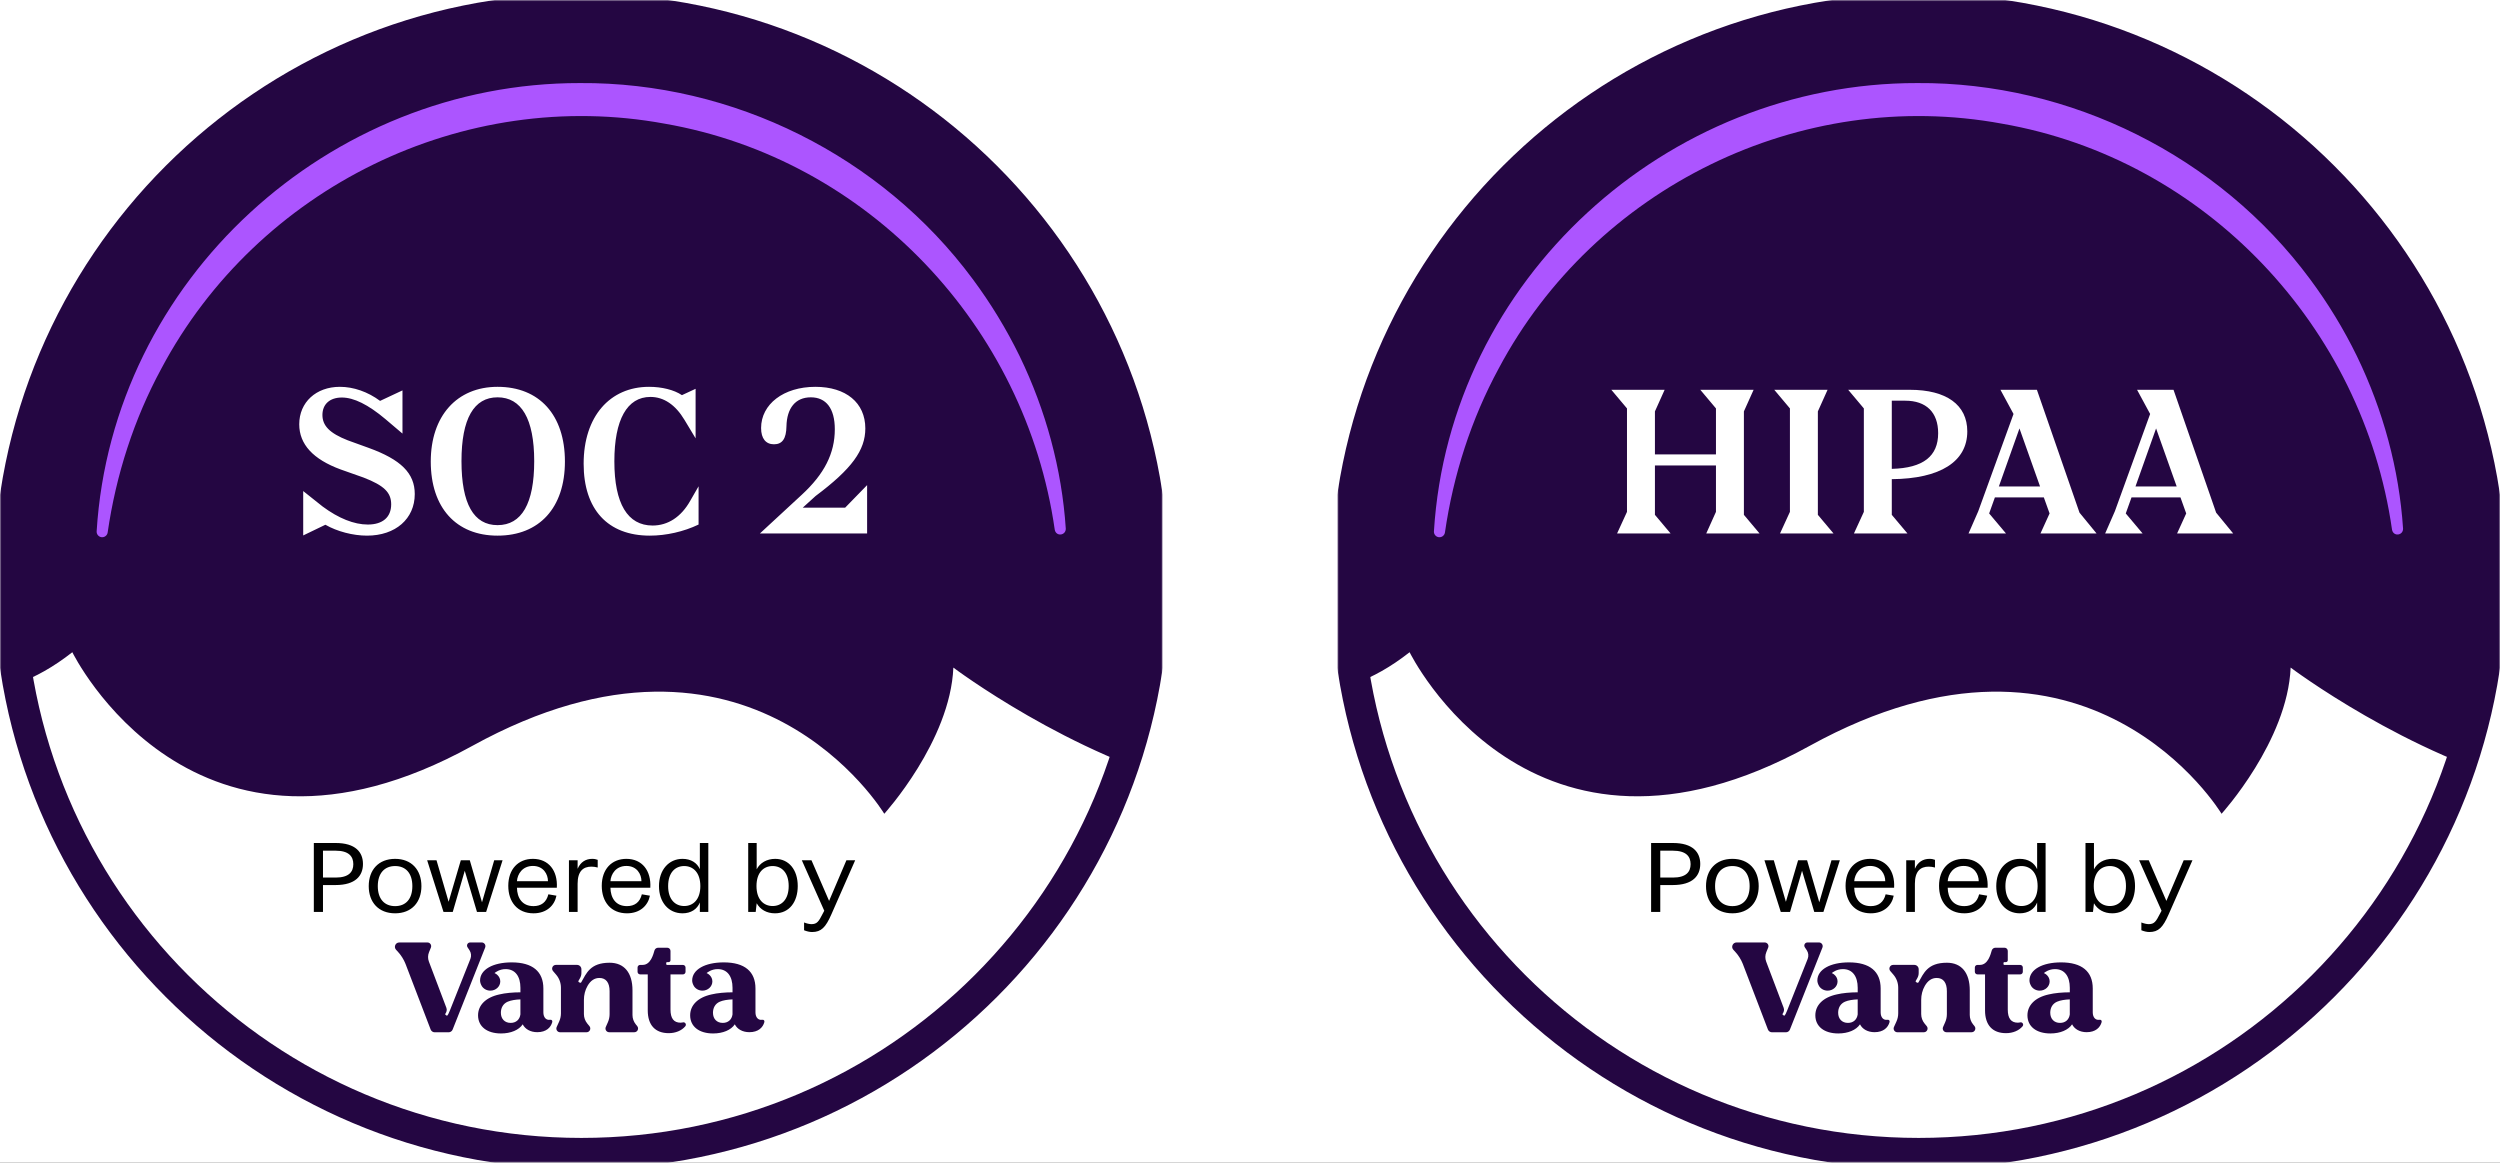
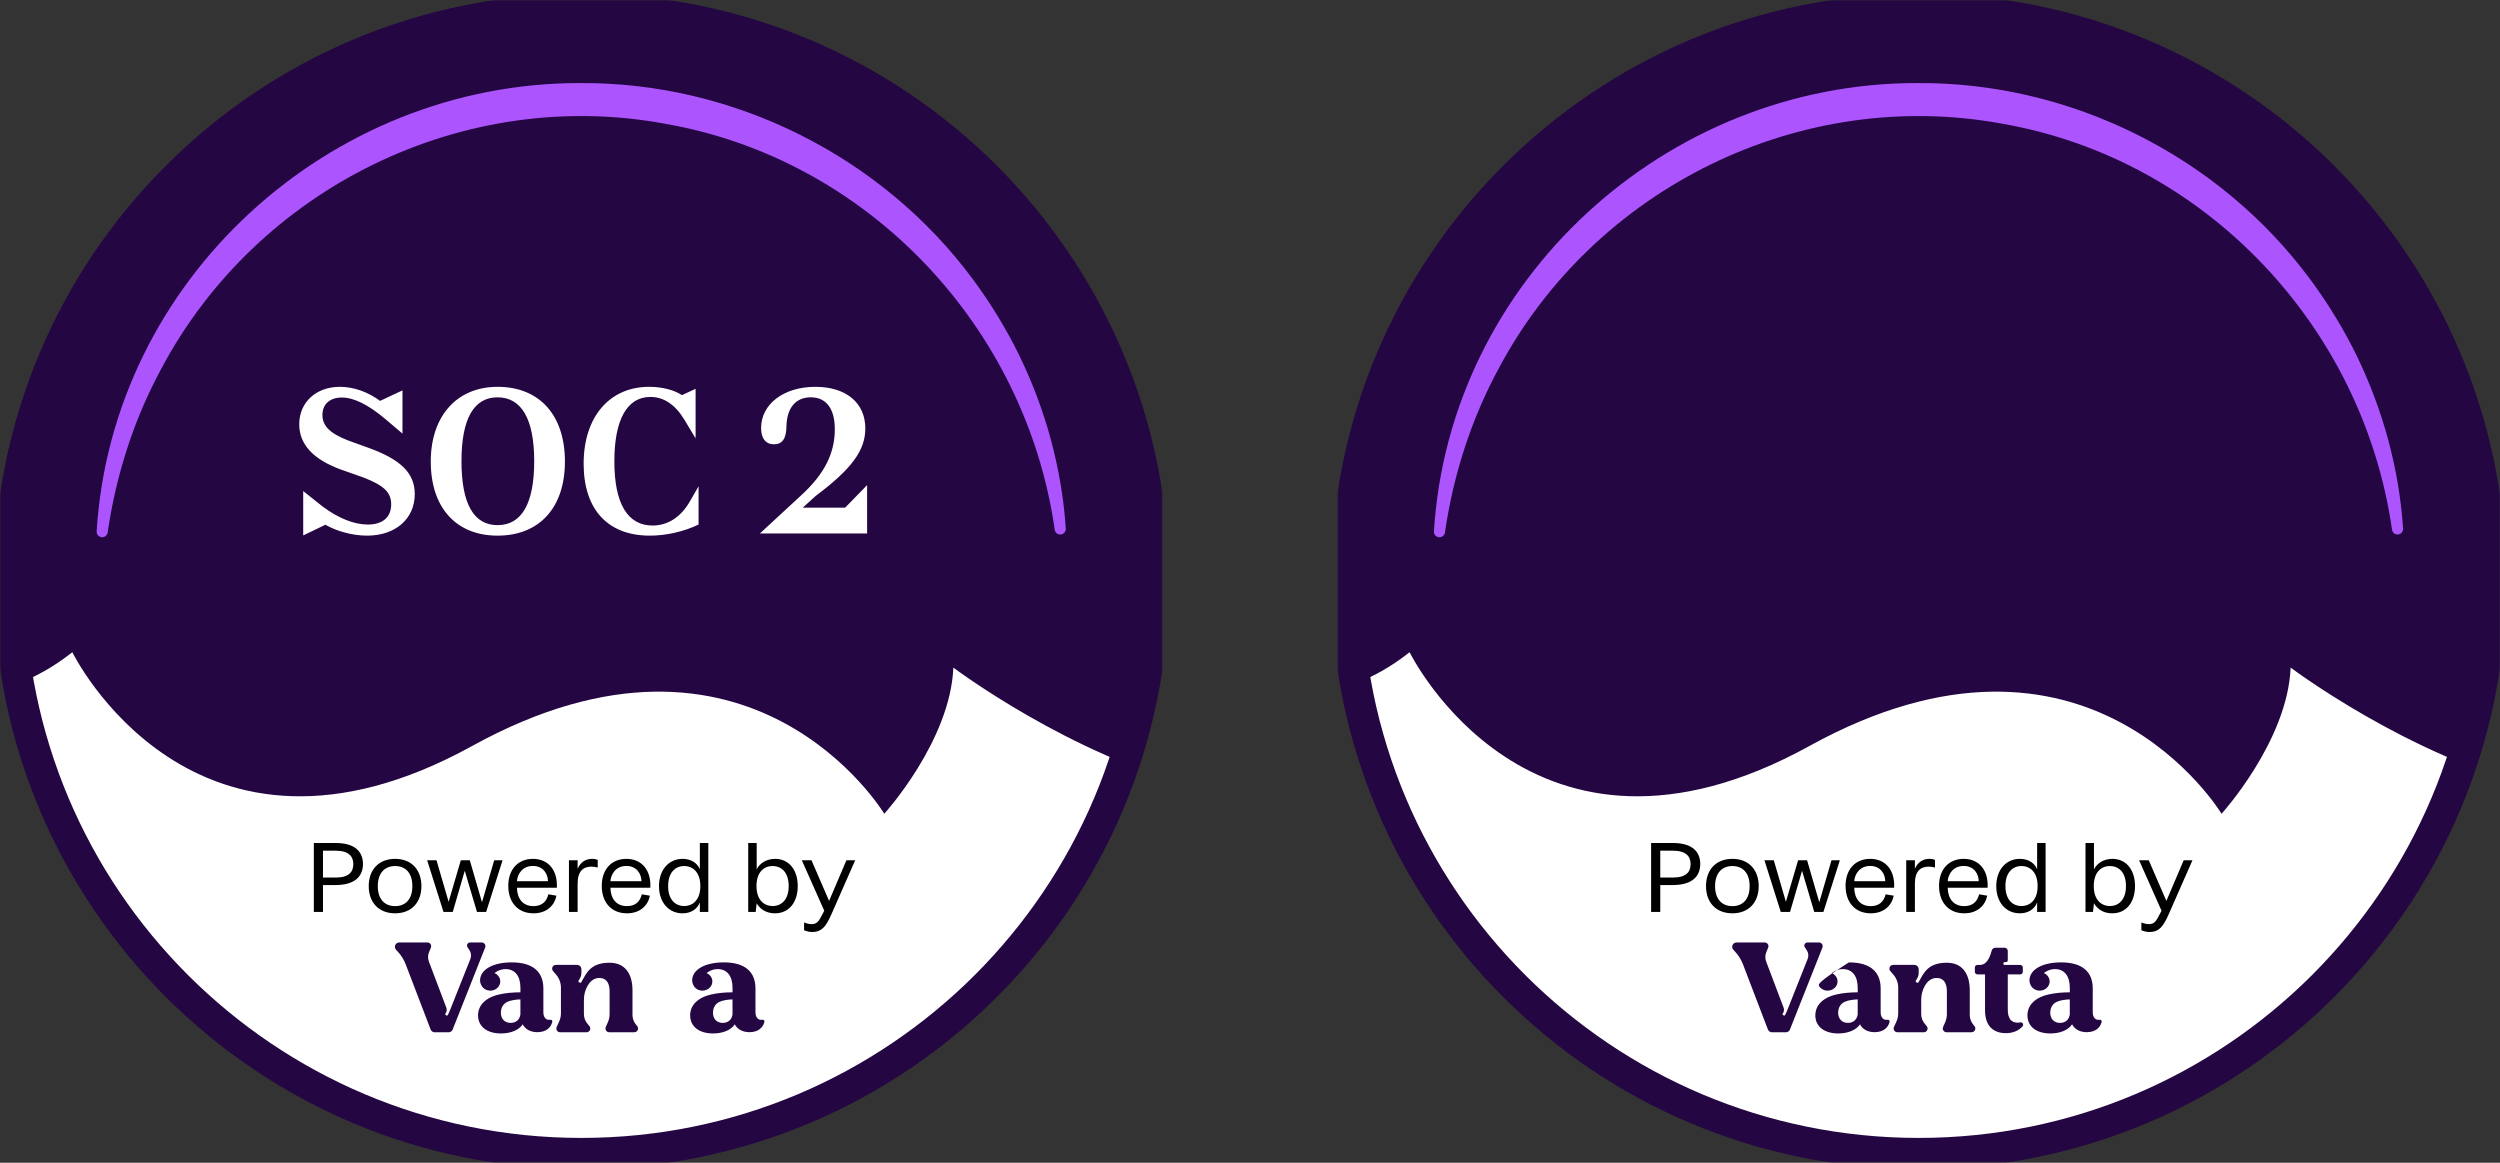
<svg xmlns="http://www.w3.org/2000/svg" width="802" height="373" viewBox="0 0 802 373" fill="none">
  <rect x="0" y="0" width="802" height="373" fill="#333333" stroke="none" />
  <g clip-path="url(#clip0_701_1160)">
-     <rect width="802" height="373" fill="white" />
    <g clip-path="url(#clip1_701_1160)">
      <mask id="mask0_701_1160" style="mask-type:luminance" maskUnits="userSpaceOnUse" x="0" y="0" width="373" height="373">
        <path d="M373 0H0V373H373V0Z" fill="white" />
      </mask>
      <g mask="url(#mask0_701_1160)">
        <path d="M186.503 370.045C287.87 370.045 370.045 287.87 370.045 186.503C370.045 85.136 287.87 2.961 186.503 2.961C85.136 2.961 2.961 85.136 2.961 186.503C2.961 287.87 85.136 370.045 186.503 370.045Z" fill="white" stroke="#240642" stroke-width="10" stroke-miterlimit="10" />
        <mask id="mask1_701_1160" style="mask-type:luminance" maskUnits="userSpaceOnUse" x="2" y="2" width="369" height="369">
          <path d="M186.503 370.045C287.87 370.045 370.045 287.87 370.045 186.503C370.045 85.136 287.87 2.961 186.503 2.961C85.136 2.961 2.961 85.136 2.961 186.503C2.961 287.87 85.136 370.045 186.503 370.045Z" fill="white" />
        </mask>
        <g mask="url(#mask1_701_1160)">
          <path d="M-198.608 -139.812C-198.608 -139.812 -260.223 -41.71 -182.233 40.934C-104.244 123.579 -118.824 208.285 -118.824 208.285C-118.824 208.285 -67.17 217.423 -57.57 186.337C-57.57 186.337 -25.341 247.36 23.203 209.232C23.203 209.232 62.017 288.632 151.473 239.306C240.928 189.98 283.675 261.058 283.675 261.058C283.675 261.058 304.865 237.742 305.836 214.16C305.836 214.16 455.117 326.795 487.352 184.282L585.128 -22.676L-117.474 -354.623C-117.474 -354.623 -291.043 -224.192 -198.608 -139.812Z" fill="#240642" />
        </g>
        <path d="M203.974 328.631C203.281 327.778 202.901 326.712 202.901 325.617V317.693C202.901 312.066 200.248 308.845 195.564 308.845C189.322 308.845 188.114 312.244 186.45 315.14C186.367 315.282 186.189 315.33 186.047 315.253L185.698 315.069C185.549 314.992 185.496 314.803 185.579 314.655L186.053 313.825C186.355 313.31 186.515 312.73 186.515 312.131V310.935C186.515 310.166 185.887 309.537 185.117 309.537H178.318C177.294 309.537 176.743 310.74 177.412 311.516L178.401 312.671C179.402 313.831 179.947 315.312 179.947 316.846V325.071C179.947 325.984 179.752 326.884 179.373 327.719L178.585 329.454C178.224 330.248 178.804 331.148 179.675 331.148H188.167C189.18 331.148 189.736 329.969 189.091 329.187L188.404 328.353C187.705 327.499 187.32 326.428 187.32 325.32V320.778C187.32 319.191 187.699 317.621 188.493 316.247C189.458 314.583 190.714 313.73 192.295 313.73C194.415 313.73 195.558 315.241 195.558 317.971V325.344C195.558 326.232 195.374 327.115 195.013 327.932L194.338 329.46C193.988 330.254 194.569 331.142 195.434 331.142H203.494C204.5 331.142 205.057 329.969 204.424 329.187L203.968 328.625L203.974 328.631Z" fill="#240642" />
-         <path d="M219.11 327.985C218.838 328.039 218.571 328.074 218.34 328.08C216.149 328.08 215.095 326.7 215.095 323.863V312.587H219.086C219.548 312.587 219.921 312.214 219.921 311.752V310.384C219.921 309.922 219.548 309.549 219.086 309.549H213.981C213.839 309.549 213.72 309.431 213.72 309.289V308.904C213.72 308.762 213.833 308.643 213.975 308.643H214.497C214.828 308.643 215.095 308.377 215.095 308.045V305.06C215.095 304.492 214.633 304.03 214.064 304.03H211.127C210.594 304.03 210.12 304.379 209.96 304.888C209.622 306.008 208.805 309.543 206.152 309.543H205.365C204.902 309.543 204.529 309.916 204.529 310.378V311.746C204.529 312.208 204.902 312.582 205.365 312.582H207.799V324.142C207.799 328.844 210.191 331.438 214.526 331.438C216.688 331.438 218.654 330.65 219.844 329.223C220.306 328.666 219.826 327.837 219.116 327.973L219.11 327.985Z" fill="#240642" />
        <path d="M176.481 327.138C175.191 327.369 174.314 326.357 174.314 324.769V317.118C174.314 311.663 170.856 308.732 164.14 308.732C158.123 308.732 154.019 311.042 154.007 314.536C154.007 315.164 154.238 315.78 154.587 316.372C155.144 317.225 156.151 317.799 157.306 317.799C159.058 317.799 160.486 316.472 160.486 314.844C160.486 313.168 159.064 312.321 158.638 312.161C158.946 311.9 160.261 310.888 162.203 310.888C165.294 310.888 166.953 313.233 166.953 316.881V318.332C164.631 318.332 162.032 318.563 160.201 319.013C155.724 319.99 153.361 322.543 153.361 325.717C153.361 329.3 156.21 331.533 160.728 331.533C163.862 331.533 166.467 330.437 167.687 328.601C168.457 330.147 170.168 331.124 172.365 331.124C175.208 331.124 176.7 329.637 177.169 327.879C177.293 327.375 176.908 327.061 176.481 327.144V327.138ZM166.947 325.421C166.704 327.126 165.525 328.145 163.814 328.145C161.943 328.145 160.681 326.884 160.681 324.888C160.681 323.342 161.374 321.992 162.878 321.341C163.897 320.89 165.478 320.647 166.947 320.606V325.421Z" fill="#240642" />
        <path d="M244.522 327.138C243.232 327.369 242.355 326.357 242.355 324.769V317.118C242.355 311.663 238.897 308.732 232.181 308.732C226.164 308.732 222.06 311.042 222.048 314.536C222.048 315.164 222.279 315.78 222.628 316.372C223.185 317.225 224.192 317.799 225.347 317.799C227.099 317.799 228.527 316.472 228.527 314.844C228.527 313.168 227.105 312.321 226.679 312.161C226.987 311.9 228.302 310.888 230.244 310.888C233.335 310.888 234.994 313.233 234.994 316.881V318.332C232.672 318.332 230.073 318.563 228.242 319.013C223.765 319.99 221.402 322.543 221.402 325.717C221.402 329.3 224.251 331.533 228.769 331.533C231.903 331.533 234.508 330.437 235.728 328.601C236.498 330.147 238.209 331.124 240.406 331.124C243.249 331.124 244.741 329.637 245.21 327.879C245.334 327.375 244.949 327.061 244.522 327.144V327.138ZM234.988 325.421C234.745 327.126 233.566 328.145 231.855 328.145C229.984 328.145 228.722 326.884 228.722 324.888C228.722 323.342 229.415 321.992 230.919 321.341C231.938 320.89 233.519 320.647 234.988 320.606V325.421Z" fill="#240642" />
        <path d="M154.51 302.342H150.821C150.027 302.342 149.548 303.224 149.986 303.888L150.62 304.847C151.159 305.67 151.265 306.701 150.904 307.612L144.283 324.272C143.981 325.071 143.667 325.622 143.531 325.759C143.454 325.83 143.329 325.853 143.235 325.782L142.885 325.504C142.773 325.42 142.779 325.302 142.885 325.184C143.081 324.923 143.199 324.615 143.27 324.331C143.353 323.994 143.323 323.632 143.199 323.306L137.591 308.483C137.217 307.506 137.235 306.422 137.632 305.457L138.23 303.994C138.55 303.206 137.976 302.342 137.123 302.342H128.085C126.866 302.342 126.232 303.793 127.061 304.687L127.636 305.309C128.69 306.458 129.525 307.784 130.099 309.235L138.154 330.277C138.367 330.81 138.882 331.159 139.45 331.159H143.91C144.484 331.159 145 330.81 145.207 330.277L155.636 303.977C155.95 303.189 155.37 302.336 154.522 302.336L154.51 302.342Z" fill="#240642" />
        <path d="M31.003 170.454C36.025 89.722 105.546 26.52 186.053 26.65C235.148 26.301 282.805 50.055 312.031 89.503C317.811 97.278 322.862 105.57 327.097 114.246C335.507 131.616 340.647 150.514 341.903 169.583C341.938 171.798 338.835 172.243 338.367 169.963C329.039 104.693 278.404 51.008 213.271 39.679C148.654 27.752 82.604 60.224 51.772 118.226C42.978 134.452 37.215 152.35 34.539 170.821C34.397 171.792 33.496 172.468 32.525 172.325C31.607 172.195 30.95 171.366 31.003 170.46V170.454Z" fill="#AC55FF" />
        <path d="M97.267 171.77L104.387 168.337C108.138 170.498 113.223 171.833 117.737 171.833C126.891 171.833 133.056 166.43 133.056 158.484C133.056 151.809 128.607 147.423 118.245 143.673L111.57 141.257C105.722 138.968 103.434 136.552 103.434 133.12C103.434 129.687 105.785 127.526 109.663 127.526C113.477 127.526 118.054 129.751 123.648 134.455L129.115 139.095V125.237L121.932 128.606C117.991 125.682 113.413 124.093 109.027 124.093C101.399 124.093 95.996 129.052 95.996 136.108C95.996 142.528 100.445 147.359 109.282 150.601L116.656 153.208C123.203 155.751 125.492 157.975 125.492 161.79C125.492 165.922 122.759 168.273 117.991 168.273C113.605 168.273 108.646 166.303 103.497 162.489L97.267 157.53V171.77ZM138.19 148.059C138.19 162.87 146.327 171.833 159.613 171.833C173.026 171.833 181.227 162.87 181.227 148.059C181.227 133.12 173.026 124.093 159.613 124.093C146.581 124.093 138.19 133.438 138.19 148.059ZM171.373 147.931C171.373 161.535 167.368 168.464 159.613 168.464C151.985 168.464 148.043 161.662 148.043 147.931C148.043 134.264 152.048 127.462 159.613 127.462C167.241 127.462 171.373 134.327 171.373 147.931ZM221.432 160.645C218.508 165.858 214.25 168.591 209.354 168.591C201.345 168.591 197.086 161.598 197.086 147.995C197.086 134.645 201.154 127.335 208.655 127.335C212.914 127.335 216.665 129.814 219.589 134.709L223.149 140.621V124.729L218.763 126.763C216.22 125.047 212.279 124.093 208.21 124.093C195.624 124.093 187.232 133.628 187.232 148.758C187.232 163.379 194.925 171.833 208.464 171.833C213.677 171.833 219.335 170.562 224.103 168.273V156.005L221.432 160.645ZM278.169 171.134V155.623L271.112 162.87H257.509L261.641 159.119C273.274 150.411 277.596 144.435 277.596 137.442C277.596 129.179 271.366 124.093 261.577 124.093C251.342 124.093 244.159 129.687 244.159 137.316C244.159 140.684 245.685 142.528 248.291 142.528C250.961 142.528 252.232 140.748 252.296 136.743C252.423 130.959 255.156 127.462 260.115 127.462C265.009 127.462 267.807 131.022 267.807 137.697C267.807 145.452 264.438 152.063 257.191 158.738L243.778 171.134H278.169Z" fill="white" />
        <path d="M100.676 292.549H103.614V283.924H107.626C114.071 283.924 116.44 280.923 116.44 277.163C116.44 273.404 114.071 270.435 107.689 270.435H100.676V292.549ZM103.614 281.523V272.899H107.657C111.891 272.899 113.344 274.731 113.344 277.227C113.344 279.722 111.891 281.523 107.657 281.523H103.614ZM126.756 292.992C132.031 292.992 135.191 289.453 135.191 284.272C135.191 279.059 132.031 275.521 126.756 275.521C121.448 275.521 118.289 279.059 118.289 284.272C118.289 289.453 121.448 292.992 126.756 292.992ZM126.756 290.685C123.375 290.685 121.196 288.442 121.196 284.272C121.196 280.102 123.375 277.827 126.756 277.827C130.136 277.827 132.284 280.102 132.284 284.272C132.284 288.442 130.136 290.685 126.756 290.685ZM158.542 275.963L154.625 289.453L150.707 275.963H147.832L143.915 289.295L140.029 275.963H137.028L142.272 292.549H145.242L149.096 279.343L153.014 292.549H155.951L161.227 275.963H158.542ZM170.954 275.521C166.247 275.521 163.056 278.838 163.056 284.177C163.056 289.358 166.025 292.992 171.144 292.992C175.408 292.992 177.905 290.432 178.505 287.336L175.914 286.894C175.282 289.485 173.576 290.685 171.144 290.685C167.479 290.685 165.899 288 165.836 284.777H178.631C178.947 279.312 176.009 275.521 170.954 275.521ZM165.836 282.692C165.994 280.386 167.605 277.795 170.954 277.795C174.366 277.795 175.788 280.481 175.788 282.692H165.836ZM182.518 292.549H185.298V283.482C185.298 279.47 187.099 278.017 189.721 278.017C190.385 278.017 191.048 278.111 191.743 278.301V275.837C191.237 275.647 190.7 275.521 189.974 275.521C187.952 275.521 186.246 276.5 185.298 278.712V275.963H182.518V292.549ZM200.942 275.521C196.235 275.521 193.044 278.838 193.044 284.177C193.044 289.358 196.014 292.992 201.132 292.992C205.397 292.992 207.893 290.432 208.493 287.336L205.902 286.894C205.27 289.485 203.565 290.685 201.132 290.685C197.467 290.685 195.887 288 195.825 284.777H208.619C208.935 279.312 205.997 275.521 200.942 275.521ZM195.825 282.692C195.982 280.386 197.594 277.795 200.942 277.795C204.354 277.795 205.776 280.481 205.776 282.692H195.825ZM224.511 270.435V278.838C223.627 276.784 221.636 275.521 218.951 275.521C214.56 275.521 211.401 279.059 211.401 284.272C211.401 289.453 214.496 292.992 218.951 292.992C221.668 292.992 223.658 291.664 224.511 289.516V292.549H227.228V270.435H224.511ZM219.488 290.654C216.644 290.654 214.338 288.6 214.338 284.272C214.338 279.88 216.644 277.827 219.488 277.827C222.331 277.827 224.669 279.88 224.669 284.272C224.669 288.6 222.331 290.654 219.488 290.654ZM248.683 275.521C245.997 275.521 243.786 276.816 242.743 278.87V270.435H240.026V292.549H242.427L242.743 289.769C243.912 291.791 245.934 292.992 248.619 292.992C253.232 292.992 255.917 289.295 255.917 284.24C255.917 279.059 253.074 275.521 248.683 275.521ZM247.861 290.654C245.018 290.654 242.68 288.6 242.68 284.24C242.68 279.88 244.986 277.827 247.861 277.827C250.705 277.827 253.011 279.88 253.011 284.24C253.011 288.6 250.705 290.654 247.861 290.654ZM271.533 275.963L265.973 289.011L260.318 275.963H257.222L264.425 292.17L263.888 293.181C262.656 295.613 262.087 296.466 260.318 296.466C259.655 296.466 258.738 296.246 257.949 295.929V298.426C258.77 298.773 259.75 298.994 260.507 298.994C263.446 298.994 264.867 297.509 266.7 293.339L274.345 275.963H271.533Z" fill="black" />
      </g>
    </g>
    <g clip-path="url(#clip2_701_1160)">
      <mask id="mask2_701_1160" style="mask-type:luminance" maskUnits="userSpaceOnUse" x="429" y="0" width="373" height="373">
        <path d="M802 0H429V373H802V0Z" fill="white" />
      </mask>
      <g mask="url(#mask2_701_1160)">
        <path d="M615.503 370.045C716.87 370.045 799.045 287.87 799.045 186.503C799.045 85.136 716.87 2.961 615.503 2.961C514.136 2.961 431.961 85.136 431.961 186.503C431.961 287.87 514.136 370.045 615.503 370.045Z" fill="white" stroke="#240642" stroke-width="10" stroke-miterlimit="10" />
        <mask id="mask3_701_1160" style="mask-type:luminance" maskUnits="userSpaceOnUse" x="431" y="2" width="369" height="369">
          <path d="M615.503 370.045C716.87 370.045 799.045 287.87 799.045 186.503C799.045 85.136 716.87 2.961 615.503 2.961C514.136 2.961 431.961 85.136 431.961 186.503C431.961 287.87 514.136 370.045 615.503 370.045Z" fill="white" />
        </mask>
        <g mask="url(#mask3_701_1160)">
          <path d="M230.392 -139.812C230.392 -139.812 168.777 -41.71 246.767 40.934C324.756 123.579 310.176 208.285 310.176 208.285C310.176 208.285 361.83 217.423 371.43 186.337C371.43 186.337 403.659 247.36 452.203 209.232C452.203 209.232 491.017 288.632 580.473 239.306C669.928 189.979 712.675 261.058 712.675 261.058C712.675 261.058 733.865 237.742 734.836 214.159C734.836 214.159 884.117 326.795 916.352 184.282L1014.13 -22.676L311.526 -354.624C311.526 -354.624 137.957 -224.192 230.392 -139.812Z" fill="#240642" />
        </g>
        <path d="M632.974 328.631C632.281 327.777 631.901 326.712 631.901 325.616V317.692C631.901 312.066 629.248 308.844 624.564 308.844C618.322 308.844 617.114 312.244 615.45 315.14C615.367 315.282 615.189 315.329 615.047 315.252L614.698 315.069C614.549 314.992 614.496 314.802 614.579 314.654L615.053 313.825C615.355 313.31 615.515 312.73 615.515 312.131V310.935C615.515 310.165 614.887 309.537 614.117 309.537H607.318C606.294 309.537 605.743 310.74 606.412 311.515L607.401 312.67C608.402 313.831 608.947 315.312 608.947 316.845V325.071C608.947 325.984 608.752 326.883 608.373 327.718L607.585 329.454C607.224 330.247 607.804 331.148 608.675 331.148H617.167C618.18 331.148 618.736 329.969 618.091 329.187L617.404 328.352C616.705 327.499 616.32 326.428 616.32 325.32V320.778C616.32 319.19 616.699 317.621 617.493 316.247C618.458 314.583 619.714 313.73 621.295 313.73C623.415 313.73 624.558 315.241 624.558 317.971V325.344C624.558 326.232 624.374 327.114 624.013 327.931L623.338 329.46C622.988 330.254 623.569 331.142 624.434 331.142H632.494C633.5 331.142 634.057 329.969 633.424 329.187L632.968 328.625L632.974 328.631Z" fill="#240642" />
        <path d="M648.11 327.985C647.838 328.038 647.571 328.074 647.34 328.079C645.149 328.079 644.095 326.7 644.095 323.863V312.587H648.086C648.548 312.587 648.921 312.214 648.921 311.752V310.384C648.921 309.922 648.548 309.549 648.086 309.549H642.981C642.839 309.549 642.72 309.431 642.72 309.289V308.904C642.72 308.762 642.833 308.643 642.975 308.643H643.497C643.828 308.643 644.095 308.377 644.095 308.045V305.06C644.095 304.492 643.633 304.03 643.064 304.03H640.127C639.594 304.03 639.12 304.379 638.96 304.888C638.622 306.007 637.805 309.543 635.152 309.543H634.365C633.902 309.543 633.529 309.916 633.529 310.378V311.746C633.529 312.208 633.902 312.581 634.365 312.581H636.799V324.142C636.799 328.844 639.191 331.438 643.526 331.438C645.688 331.438 647.654 330.65 648.844 329.223C649.306 328.666 648.826 327.837 648.116 327.973L648.11 327.985Z" fill="#240642" />
-         <path d="M605.481 327.138C604.191 327.369 603.314 326.357 603.314 324.769V317.117C603.314 311.663 599.856 308.732 593.14 308.732C587.123 308.732 583.019 311.042 583.007 314.535C583.007 315.164 583.238 315.779 583.587 316.371C584.144 317.225 585.151 317.799 586.306 317.799C588.058 317.799 589.486 316.472 589.486 314.843C589.486 313.168 588.064 312.32 587.638 312.161C587.946 311.9 589.261 310.888 591.203 310.888C594.294 310.888 595.953 313.233 595.953 316.881V318.332C593.631 318.332 591.032 318.563 589.201 319.013C584.724 319.99 582.361 322.542 582.361 325.716C582.361 329.3 585.21 331.532 589.728 331.532C592.862 331.532 595.467 330.437 596.687 328.601C597.457 330.146 599.168 331.124 601.365 331.124C604.208 331.124 605.7 329.637 606.169 327.878C606.293 327.375 605.908 327.061 605.481 327.144V327.138ZM595.947 325.42C595.704 327.126 594.525 328.145 592.814 328.145C590.943 328.145 589.681 326.883 589.681 324.888C589.681 323.342 590.374 321.992 591.878 321.34C592.897 320.89 594.478 320.647 595.947 320.606V325.42Z" fill="#240642" />
+         <path d="M605.481 327.138C604.191 327.369 603.314 326.357 603.314 324.769V317.117C603.314 311.663 599.856 308.732 593.14 308.732C583.007 315.164 583.238 315.779 583.587 316.371C584.144 317.225 585.151 317.799 586.306 317.799C588.058 317.799 589.486 316.472 589.486 314.843C589.486 313.168 588.064 312.32 587.638 312.161C587.946 311.9 589.261 310.888 591.203 310.888C594.294 310.888 595.953 313.233 595.953 316.881V318.332C593.631 318.332 591.032 318.563 589.201 319.013C584.724 319.99 582.361 322.542 582.361 325.716C582.361 329.3 585.21 331.532 589.728 331.532C592.862 331.532 595.467 330.437 596.687 328.601C597.457 330.146 599.168 331.124 601.365 331.124C604.208 331.124 605.7 329.637 606.169 327.878C606.293 327.375 605.908 327.061 605.481 327.144V327.138ZM595.947 325.42C595.704 327.126 594.525 328.145 592.814 328.145C590.943 328.145 589.681 326.883 589.681 324.888C589.681 323.342 590.374 321.992 591.878 321.34C592.897 320.89 594.478 320.647 595.947 320.606V325.42Z" fill="#240642" />
        <path d="M673.522 327.138C672.232 327.369 671.355 326.357 671.355 324.769V317.117C671.355 311.663 667.897 308.732 661.181 308.732C655.164 308.732 651.06 311.042 651.048 314.535C651.048 315.164 651.279 315.779 651.628 316.371C652.185 317.225 653.192 317.799 654.347 317.799C656.099 317.799 657.527 316.472 657.527 314.843C657.527 313.168 656.105 312.32 655.679 312.161C655.987 311.9 657.302 310.888 659.244 310.888C662.335 310.888 663.994 313.233 663.994 316.881V318.332C661.672 318.332 659.073 318.563 657.242 319.013C652.765 319.99 650.402 322.542 650.402 325.716C650.402 329.3 653.251 331.532 657.769 331.532C660.903 331.532 663.508 330.437 664.728 328.601C665.498 330.146 667.209 331.124 669.406 331.124C672.249 331.124 673.741 329.637 674.21 327.878C674.334 327.375 673.949 327.061 673.522 327.144V327.138ZM663.988 325.42C663.745 327.126 662.566 328.145 660.855 328.145C658.984 328.145 657.722 326.883 657.722 324.888C657.722 323.342 658.415 321.992 659.919 321.34C660.938 320.89 662.519 320.647 663.988 320.606V325.42Z" fill="#240642" />
        <path d="M583.51 302.342H579.821C579.027 302.342 578.548 303.224 578.986 303.888L579.62 304.847C580.159 305.67 580.265 306.701 579.904 307.612L573.283 324.272C572.981 325.071 572.667 325.622 572.531 325.758C572.454 325.83 572.329 325.853 572.235 325.782L571.885 325.503C571.773 325.42 571.779 325.302 571.885 325.184C572.081 324.923 572.199 324.615 572.27 324.331C572.353 323.994 572.323 323.632 572.199 323.306L566.591 308.483C566.217 307.506 566.235 306.422 566.632 305.457L567.23 303.994C567.55 303.206 566.976 302.342 566.123 302.342H557.085C555.866 302.342 555.232 303.792 556.061 304.687L556.636 305.309C557.69 306.458 558.525 307.784 559.099 309.235L567.154 330.277C567.367 330.81 567.882 331.159 568.45 331.159H572.91C573.484 331.159 574 330.81 574.207 330.277L584.636 303.977C584.95 303.189 584.37 302.336 583.522 302.336L583.51 302.342Z" fill="#240642" />
        <path d="M460.003 170.454C465.025 89.722 534.546 26.52 615.053 26.65C664.154 26.301 711.805 50.055 741.031 89.503C746.811 97.278 751.862 105.57 756.097 114.246C764.507 131.616 769.647 150.514 770.903 169.583C770.938 171.798 767.835 172.242 767.367 169.962C758.039 104.693 707.404 51.008 642.271 39.679C577.654 27.752 511.604 60.223 480.772 118.226C471.978 134.452 466.215 152.349 463.539 170.821C463.396 171.792 462.496 172.467 461.525 172.331C460.607 172.2 459.95 171.372 460.003 170.466V170.454Z" fill="#AC55FF" />
        <path d="M529.676 292.549H532.614V283.924H536.626C543.071 283.924 545.44 280.923 545.44 277.163C545.44 273.404 543.071 270.434 536.689 270.434H529.676V292.549ZM532.614 281.523V272.899H536.657C540.891 272.899 542.344 274.73 542.344 277.227C542.344 279.722 540.891 281.523 536.657 281.523H532.614ZM555.756 292.991C561.031 292.991 564.191 289.453 564.191 284.272C564.191 279.059 561.031 275.52 555.756 275.52C550.448 275.52 547.289 279.059 547.289 284.272C547.289 289.453 550.448 292.991 555.756 292.991ZM555.756 290.685C552.375 290.685 550.196 288.442 550.196 284.272C550.196 280.102 552.375 277.827 555.756 277.827C559.136 277.827 561.284 280.102 561.284 284.272C561.284 288.442 559.136 290.685 555.756 290.685ZM587.542 275.963L583.625 289.453L579.707 275.963H576.832L572.915 289.295L569.029 275.963H566.028L571.272 292.549H574.242L578.096 279.343L582.014 292.549H584.951L590.227 275.963H587.542ZM599.954 275.52C595.247 275.52 592.056 278.838 592.056 284.177C592.056 289.358 595.025 292.991 600.144 292.991C604.408 292.991 606.905 290.432 607.505 287.336L604.914 286.894C604.282 289.485 602.576 290.685 600.144 290.685C596.479 290.685 594.899 288 594.836 284.777H607.631C607.947 279.312 605.009 275.52 599.954 275.52ZM594.836 282.692C594.994 280.386 596.605 277.795 599.954 277.795C603.366 277.795 604.788 280.481 604.788 282.692H594.836ZM611.518 292.549H614.298V283.482C614.298 279.469 616.099 278.016 618.721 278.016C619.385 278.016 620.048 278.111 620.743 278.301V275.836C620.237 275.647 619.7 275.52 618.974 275.52C616.952 275.52 615.246 276.5 614.298 278.711V275.963H611.518V292.549ZM629.942 275.52C625.235 275.52 622.044 278.838 622.044 284.177C622.044 289.358 625.014 292.991 630.132 292.991C634.397 292.991 636.893 290.432 637.493 287.336L634.902 286.894C634.27 289.485 632.565 290.685 630.132 290.685C626.467 290.685 624.887 288 624.825 284.777H637.619C637.935 279.312 634.997 275.52 629.942 275.52ZM624.825 282.692C624.982 280.386 626.594 277.795 629.942 277.795C633.354 277.795 634.776 280.481 634.776 282.692H624.825ZM653.511 270.434V278.838C652.627 276.784 650.636 275.52 647.951 275.52C643.56 275.52 640.401 279.059 640.401 284.272C640.401 289.453 643.496 292.991 647.951 292.991C650.668 292.991 652.658 291.664 653.511 289.516V292.549H656.228V270.434H653.511ZM648.488 290.653C645.644 290.653 643.338 288.6 643.338 284.272C643.338 279.88 645.644 277.827 648.488 277.827C651.331 277.827 653.669 279.88 653.669 284.272C653.669 288.6 651.331 290.653 648.488 290.653ZM677.683 275.52C674.997 275.52 672.786 276.816 671.743 278.87V270.434H669.026V292.549H671.427L671.743 289.769C672.912 291.791 674.934 292.991 677.619 292.991C682.232 292.991 684.917 289.295 684.917 284.24C684.917 279.059 682.074 275.52 677.683 275.52ZM676.861 290.653C674.018 290.653 671.68 288.6 671.68 284.24C671.68 279.88 673.986 277.827 676.861 277.827C679.705 277.827 682.011 279.88 682.011 284.24C682.011 288.6 679.705 290.653 676.861 290.653ZM700.533 275.963L694.973 289.01L689.318 275.963H686.222L693.425 292.17L692.888 293.181C691.656 295.613 691.087 296.466 689.318 296.466C688.655 296.466 687.738 296.245 686.949 295.929V298.425C687.77 298.772 688.75 298.994 689.507 298.994C692.446 298.994 693.867 297.509 695.7 293.338L703.345 275.963H700.533Z" fill="black" />
-         <path d="M535.923 171.134L530.901 165.158V149.33H550.48V164.205L547.365 171.134H564.465L559.443 165.158V131.976L562.558 125.047H545.458L550.48 131.022V145.77H530.901V131.976L534.016 125.047H516.916L521.938 131.022V164.205L518.759 171.134H535.923ZM588.193 171.134L583.171 165.158V131.976L586.286 125.047H569.186L574.208 131.022V164.205L571.03 171.134H588.193ZM611.908 171.134L606.886 165.158V153.716C622.46 153.589 631.106 148.058 631.106 138.396C631.106 129.878 624.431 125.047 612.67 125.047H592.901L597.923 131.022V164.205L594.744 171.134H611.908ZM611.209 128.543C617.947 128.543 621.761 132.293 621.761 138.968C621.761 146.342 616.993 150.156 606.886 150.411V128.543H611.209ZM643.521 171.134L638.117 164.713L639.961 159.565H655.663L657.506 164.713L654.582 171.134H672.572L667.105 164.459L653.438 125.047H641.741L645.937 132.801L634.621 164.014L631.506 171.134H643.521ZM647.844 137.442L654.455 156.068H641.232L647.844 137.442ZM687.349 171.134L681.945 164.713L683.789 159.565H699.49L701.334 164.713L698.41 171.134H716.399L710.933 164.459L697.266 125.047H685.569L689.764 132.801L678.449 164.014L675.334 171.134H687.349ZM691.671 137.442L698.282 156.068H685.06L691.671 137.442Z" fill="white" />
      </g>
    </g>
  </g>
  <defs>
    <clipPath id="clip0_701_1160">
      <rect width="802" height="373" fill="white" />
    </clipPath>
    <clipPath id="clip1_701_1160">
      <rect width="373" height="373" fill="white" />
    </clipPath>
    <clipPath id="clip2_701_1160">
      <rect width="373" height="373" fill="white" transform="translate(429)" />
    </clipPath>
  </defs>
</svg>